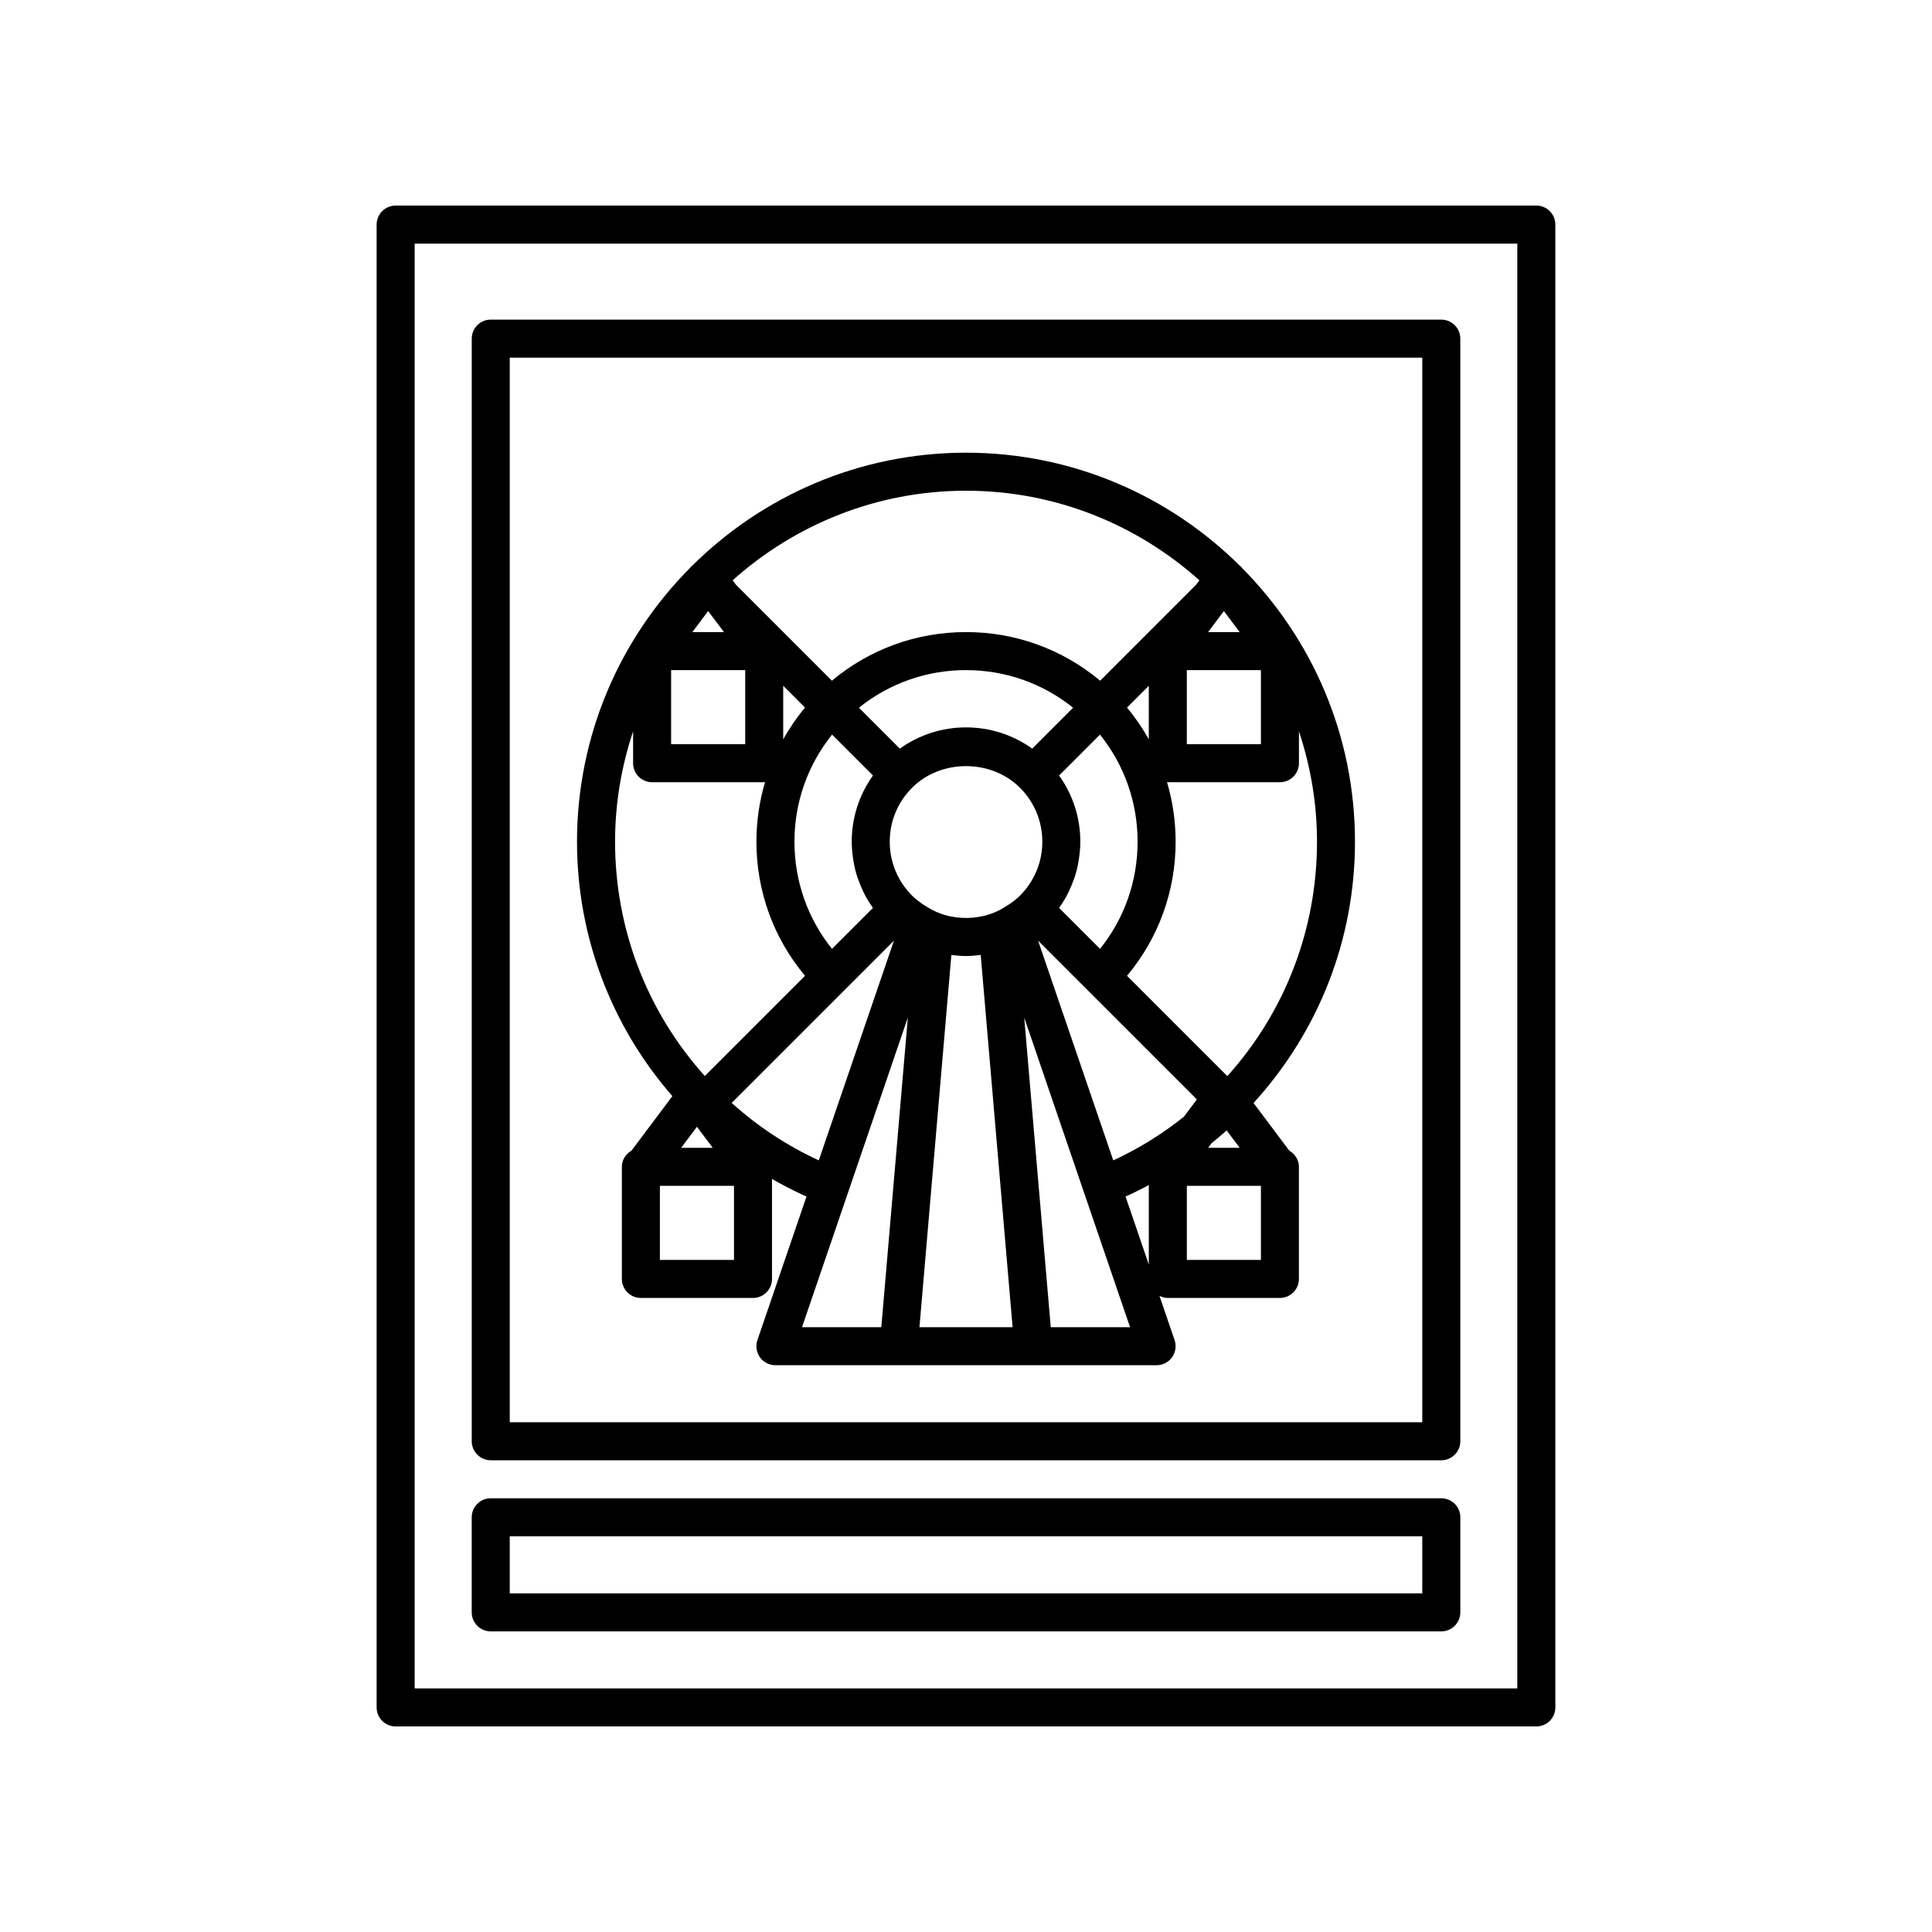
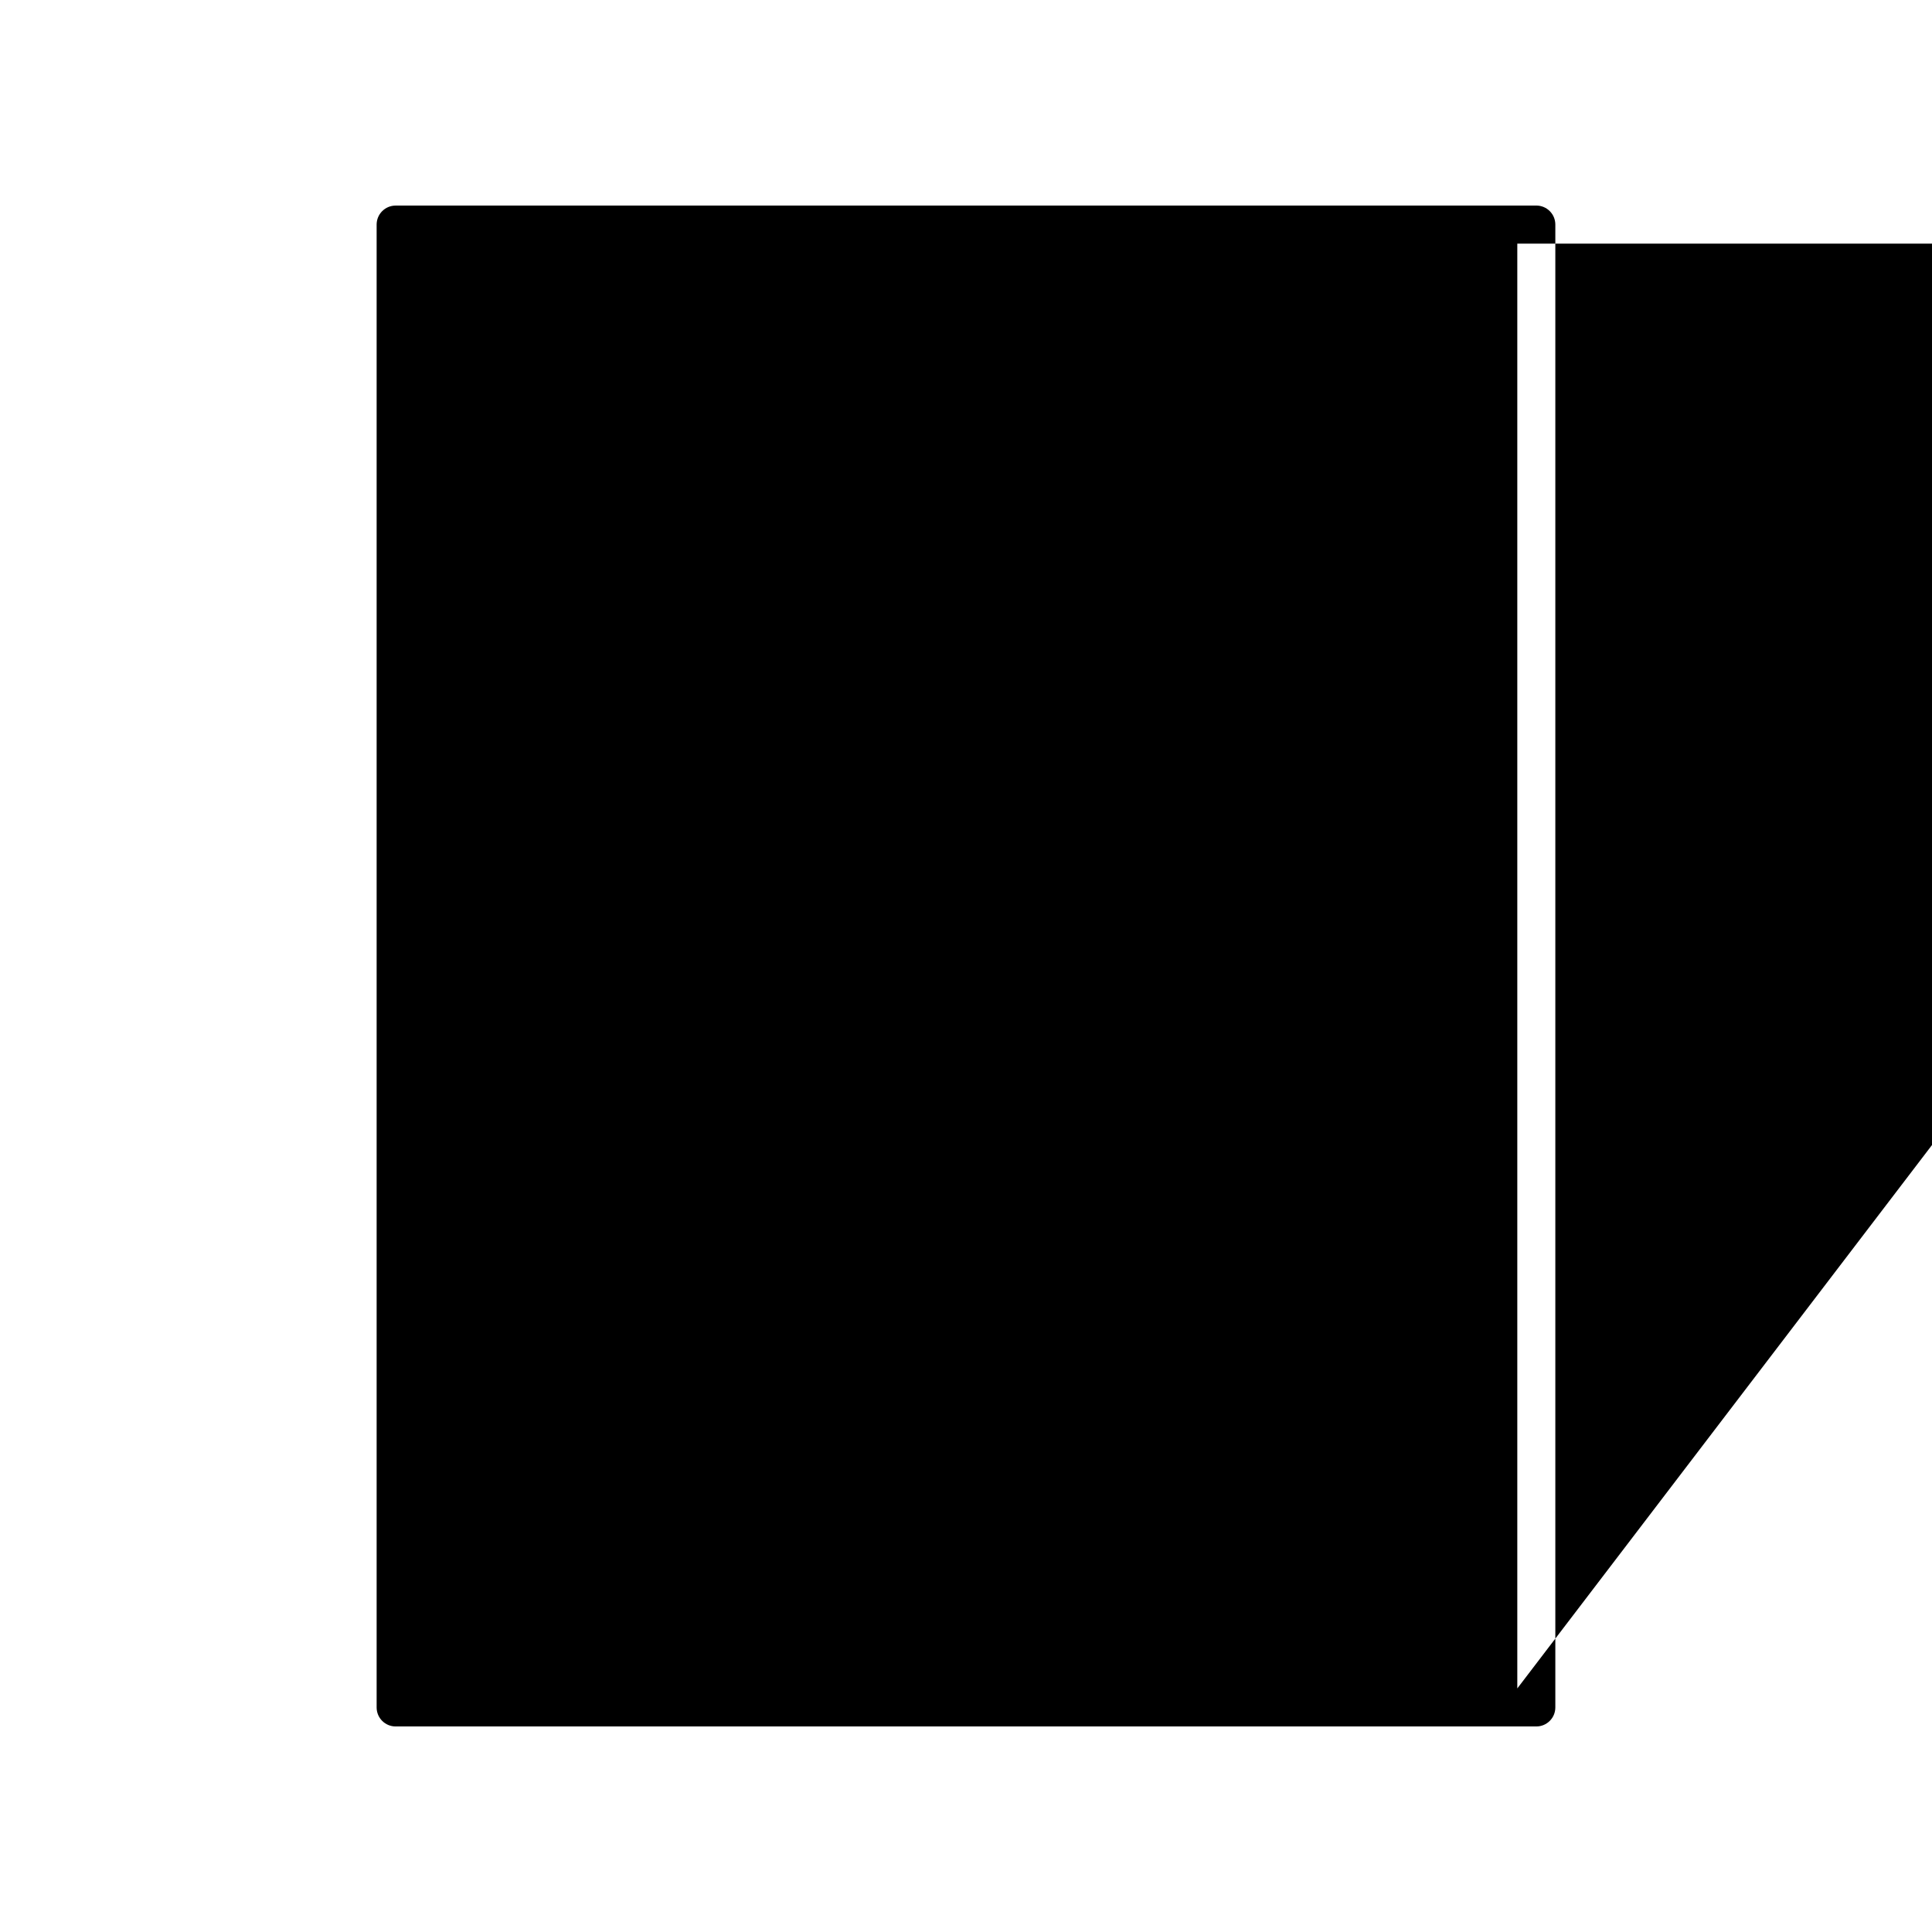
<svg xmlns="http://www.w3.org/2000/svg" fill="#000000" width="800px" height="800px" version="1.1" viewBox="144 144 512 512">
  <g>
    <path d="m473.07 294.43c-0.07-0.082-0.098-0.188-0.176-0.266-0.078-0.078-0.184-0.105-0.266-0.176-18.648-18.539-44.316-30.02-72.625-30.02s-53.98 11.48-72.629 30.02c-0.082 0.07-0.188 0.098-0.266 0.176-0.078 0.078-0.105 0.184-0.176 0.266-18.539 18.648-30.02 44.32-30.02 72.629 0 25.031 9.066 48.848 25.273 67.426l-10.836 14.449c-1.5 0.875-2.551 2.43-2.551 4.289v29.711c0 2.781 2.254 5.039 5.039 5.039h29.711c2.781 0 5.039-2.254 5.039-5.039v-26.504c2.664 1.531 5.398 2.953 8.203 4.246 0.309 0.145 0.629 0.262 0.941 0.402l-13.008 38.055c-0.527 1.539-0.277 3.238 0.668 4.562 0.945 1.32 2.469 2.102 4.098 2.102h101.02c1.625 0 3.152-0.785 4.098-2.106 0.945-1.324 1.195-3.019 0.668-4.562l-4.008-11.723c0.672 0.336 1.406 0.562 2.207 0.562h29.711c2.781 0 5.039-2.254 5.039-5.039v-29.711c0-1.855-1.051-3.41-2.547-4.285l-9.473-12.629c17.301-19 26.875-43.379 26.875-69.25 0.004-28.309-11.477-53.977-30.016-72.625zm5.086 27.156v19.637h-19.637v-19.637zm-9.816-15.656 4.188 5.582h-8.371zm-68.336-31.883c23.758 0 45.395 9.027 61.852 23.738l-0.891 1.191-25.418 25.418c-9.965-8.332-22.402-12.887-35.543-12.887-13.145 0-25.578 4.551-35.539 12.883l-25.418-25.418-0.891-1.191c16.453-14.707 38.09-23.734 61.848-23.734zm24.664 75.469 10.836-10.836c6.449 8.035 9.969 17.934 9.969 28.379 0 10.449-3.504 20.363-9.953 28.395l-10.832-10.832c0.066-0.09 0.109-0.191 0.172-0.285 0.777-1.113 1.48-2.273 2.094-3.473 0.121-0.238 0.227-0.48 0.34-0.719 0.535-1.109 1-2.25 1.395-3.418 0.066-0.191 0.145-0.379 0.207-0.574 0.406-1.293 0.707-2.621 0.938-3.965 0.051-0.305 0.094-0.613 0.137-0.922 0.191-1.387 0.324-2.785 0.324-4.211 0.004-6.383-1.988-12.445-5.625-17.539zm-54.633 21.754c0.043 0.305 0.082 0.609 0.137 0.914 0.23 1.348 0.531 2.676 0.938 3.969 0.062 0.195 0.141 0.383 0.207 0.574 0.395 1.168 0.863 2.309 1.395 3.422 0.113 0.238 0.219 0.48 0.34 0.715 0.617 1.199 1.316 2.359 2.098 3.473 0.062 0.09 0.105 0.191 0.172 0.285l-10.832 10.832c-6.449-8.035-9.953-17.949-9.953-28.395 0-10.445 3.519-20.344 9.969-28.379l10.836 10.836c-3.637 5.094-5.625 11.16-5.625 17.543-0.004 1.422 0.129 2.824 0.32 4.211zm-18.477-31.352v-14.18l5.777 5.777c-2.199 2.637-4.117 5.453-5.777 8.402zm20.066-8.363c8.031-6.449 17.93-9.969 28.379-9.969s20.348 3.519 28.379 9.969l-10.836 10.836c-5.094-3.637-11.16-5.625-17.543-5.625s-12.449 1.988-17.543 5.625zm71.043-0.039 5.777-5.777v14.18c-1.66-2.949-3.574-5.766-5.777-8.402zm-111-25.586 4.184 5.582h-8.371zm-9.816 15.656h19.637v19.637h-19.637zm-14.855 45.469c0-10.223 1.719-20.035 4.781-29.242v8.445c0 2.781 2.254 5.039 5.039 5.039h29.711c0.078 0 0.141-0.039 0.219-0.043-1.496 5.066-2.289 10.371-2.289 15.805 0 13.141 4.551 25.578 12.883 35.539l-26.559 26.559c-15.355-17.094-23.785-39.059-23.785-62.102zm25.887 81.129h-8.371l4.184-5.578zm5.633 29.711h-19.637v-19.637h19.637zm-0.613-41.609 43-43-0.363 1.062-19.555 57.16c-8.43-3.887-16.18-8.996-23.082-15.223zm39.652 59.438h-21.016l28.051-82.066zm10.109 0 8.457-98.648c1.277 0.164 2.566 0.273 3.887 0.273 1.316 0 2.609-0.113 3.887-0.273l8.453 98.648zm24.051-112.25c-0.395 0.273-0.82 0.539-1.25 0.797-0.875 0.527-1.758 1.051-2.734 1.457-3.582 1.543-7.801 1.926-11.691 1.156-1.301-0.258-2.57-0.652-3.785-1.172-0.047-0.02-0.09-0.047-0.137-0.07-0.934-0.398-1.801-0.898-2.652-1.418-0.395-0.234-0.781-0.48-1.156-0.742-0.914-0.648-1.801-1.336-2.598-2.129-3.816-3.816-5.922-8.895-5.922-14.297 0-5.398 2.102-10.477 5.922-14.297 7.637-7.637 20.953-7.637 28.59 0 3.816 3.816 5.922 8.895 5.922 14.297 0 5.398-2.102 10.477-5.922 14.297-0.789 0.793-1.672 1.477-2.586 2.121zm10.746 112.25-7.035-82.059 28.051 82.059zm25.988-16.594-6.172-18.051c0.305-0.137 0.625-0.258 0.93-0.398 1.777-0.82 3.519-1.699 5.238-2.617zm-9.422-27.617-19.555-57.16-0.363-1.066 42.074 42.074-3.43 4.574c-5.688 4.559-11.973 8.457-18.727 11.578zm39.133 6.746v19.637h-19.637v-19.637zm-14-10.074 0.906-1.207c1.355-1.094 2.695-2.223 4.008-3.406l3.461 4.613zm5.094-19.004-26.582-26.582c8.332-9.965 12.883-22.398 12.883-35.543 0-5.43-0.793-10.734-2.289-15.805 0.078 0.004 0.141 0.043 0.219 0.043h29.711c2.781 0 5.039-2.254 5.039-5.039v-8.445c3.059 9.207 4.781 19.02 4.781 29.242 0 23.176-8.418 45.07-23.762 62.129z" />
-     <path d="m551.14 198.48h-302.29c-2.781 0-5.039 2.254-5.039 5.039v392.97c0 2.781 2.254 5.039 5.039 5.039h302.29c2.781 0 5.039-2.254 5.039-5.039v-392.98c0-2.781-2.258-5.035-5.039-5.035zm-5.039 392.97h-292.21v-382.89h292.21z" />
-     <path d="m274.05 530.99h251.91c2.781 0 5.039-2.254 5.039-5.039l-0.004-292.21c0-2.781-2.254-5.039-5.039-5.039h-251.9c-2.781 0-5.039 2.254-5.039 5.039v292.21c0 2.781 2.258 5.035 5.039 5.035zm5.039-292.21h241.83v282.13h-241.83z" />
+     <path d="m551.14 198.48h-302.29c-2.781 0-5.039 2.254-5.039 5.039v392.97c0 2.781 2.254 5.039 5.039 5.039h302.29c2.781 0 5.039-2.254 5.039-5.039v-392.98c0-2.781-2.258-5.035-5.039-5.035zm-5.039 392.97v-382.89h292.21z" />
    <path d="m274.05 576.33h251.91c2.781 0 5.039-2.254 5.039-5.039v-25.191c0-2.781-2.254-5.039-5.039-5.039l-251.91 0.004c-2.781 0-5.039 2.254-5.039 5.039v25.191c0 2.777 2.258 5.035 5.039 5.035zm5.039-25.191h241.83v15.113h-241.83z" />
  </g>
</svg>